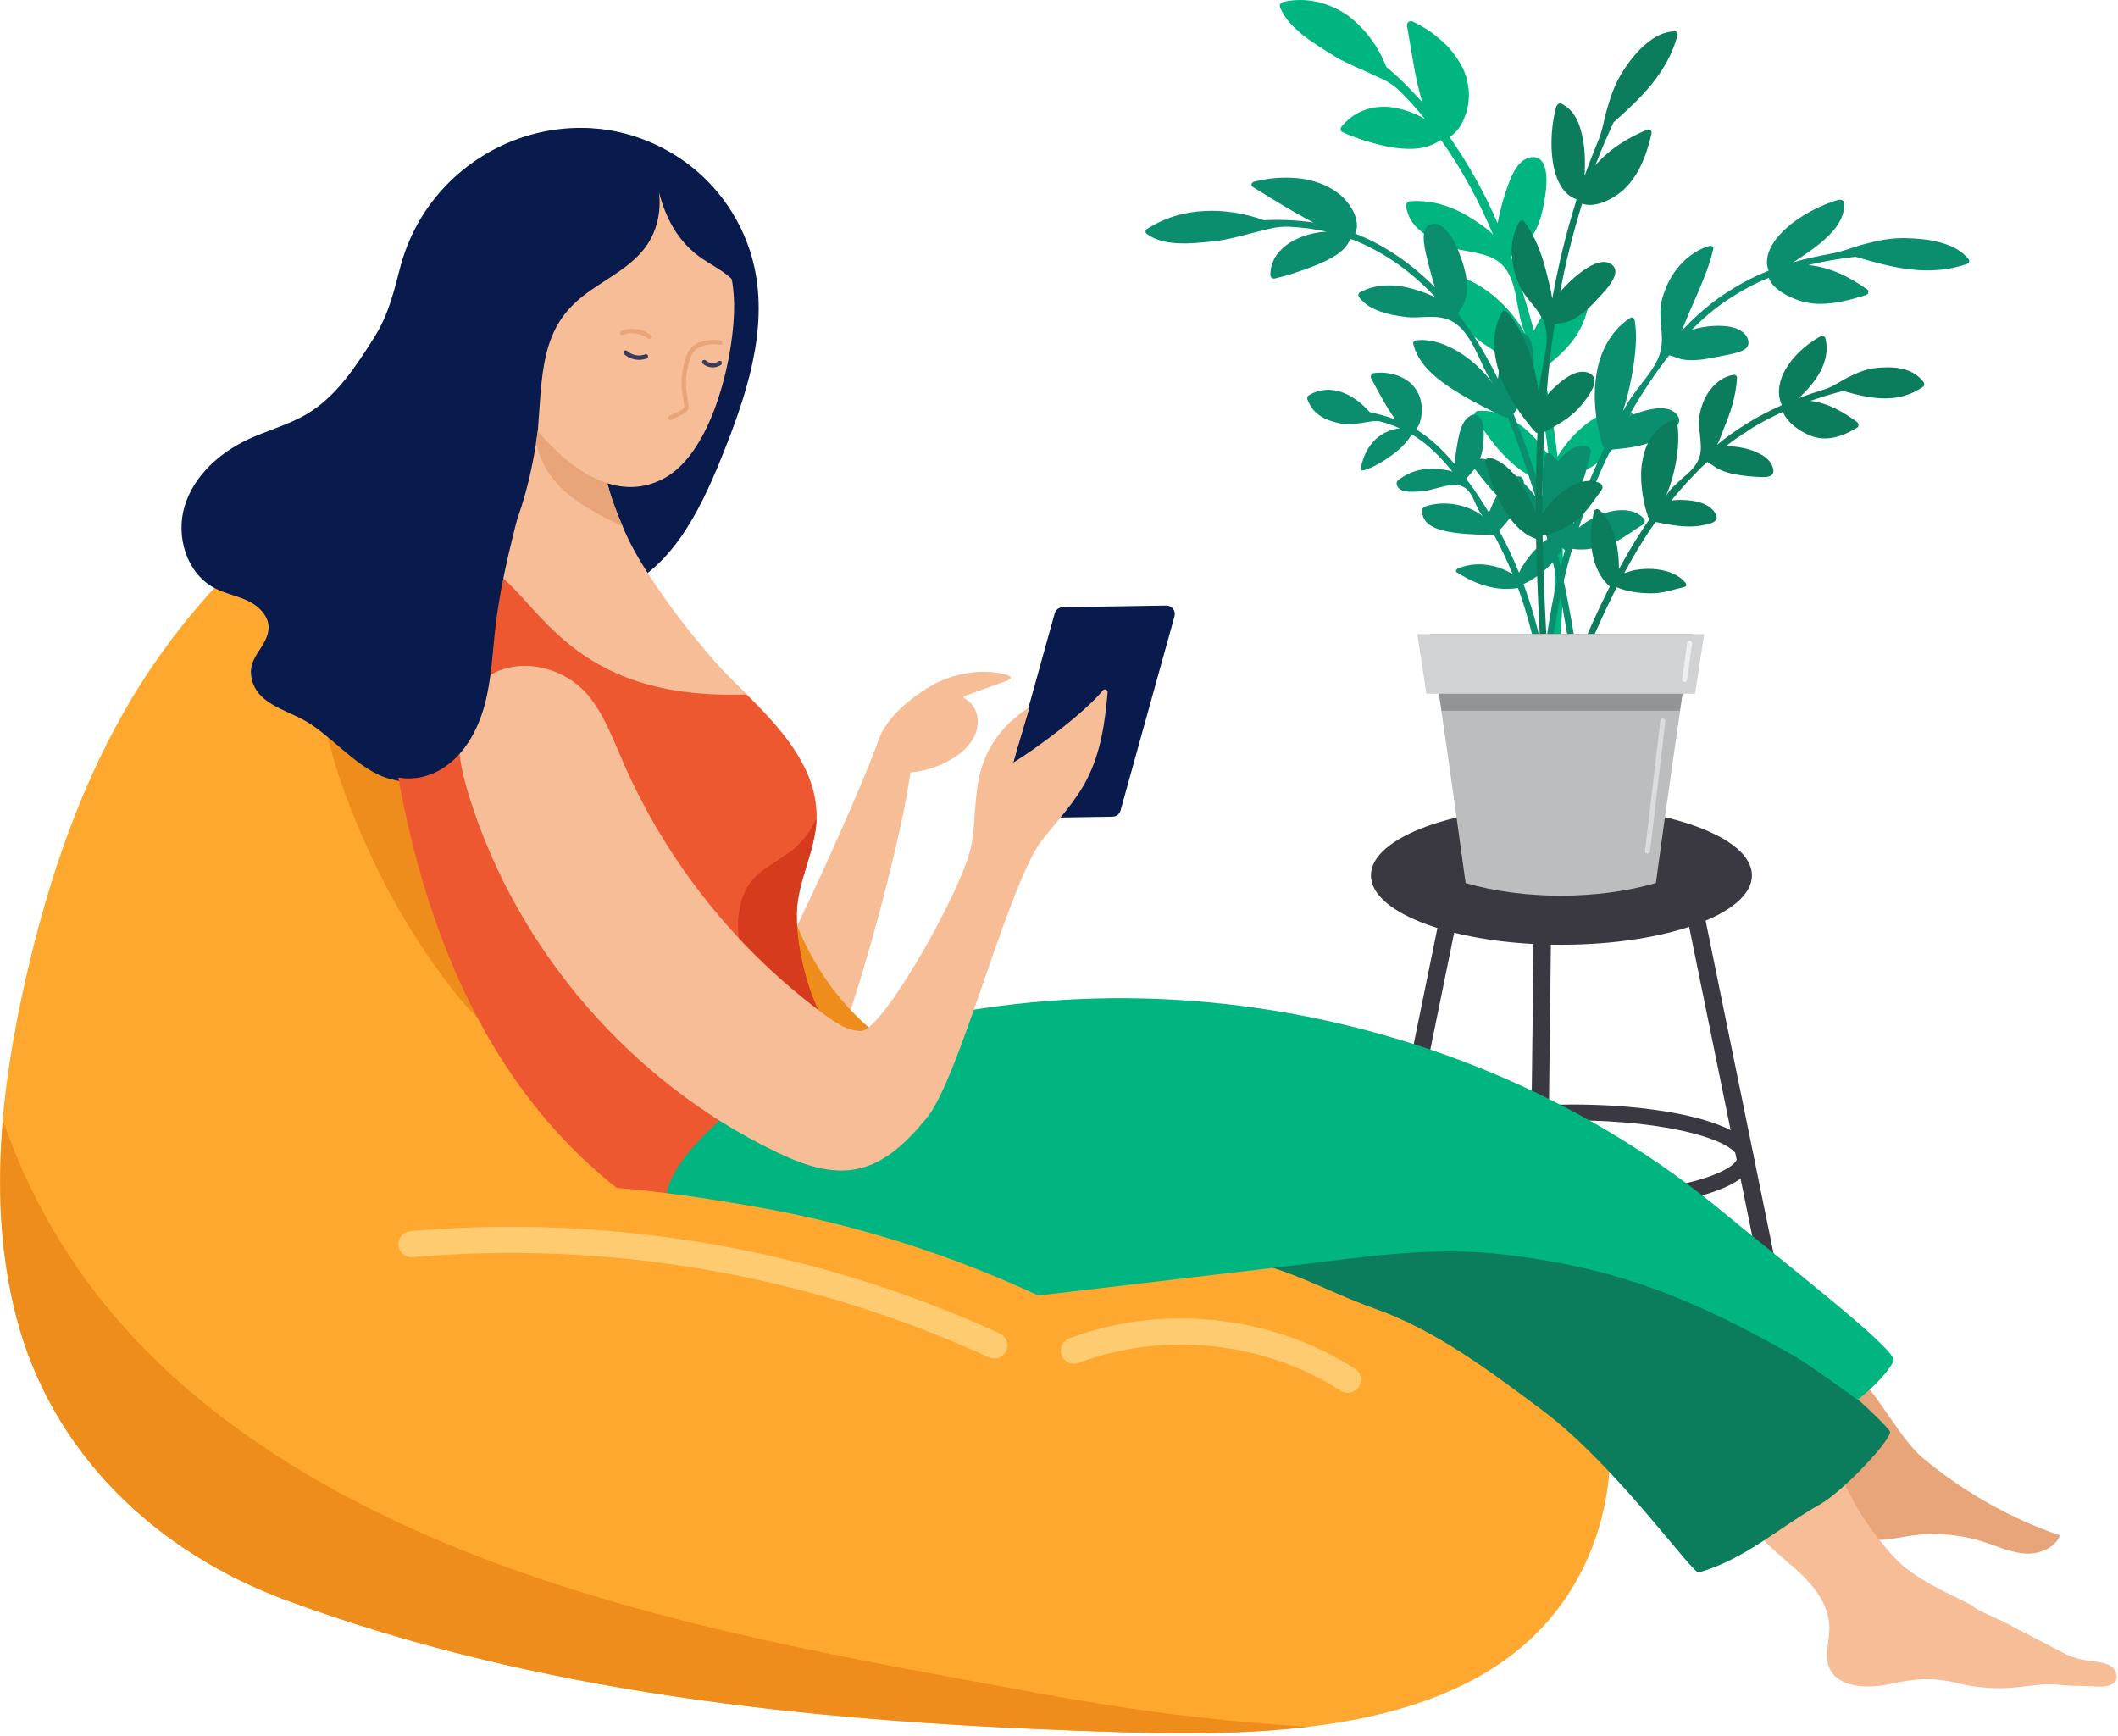
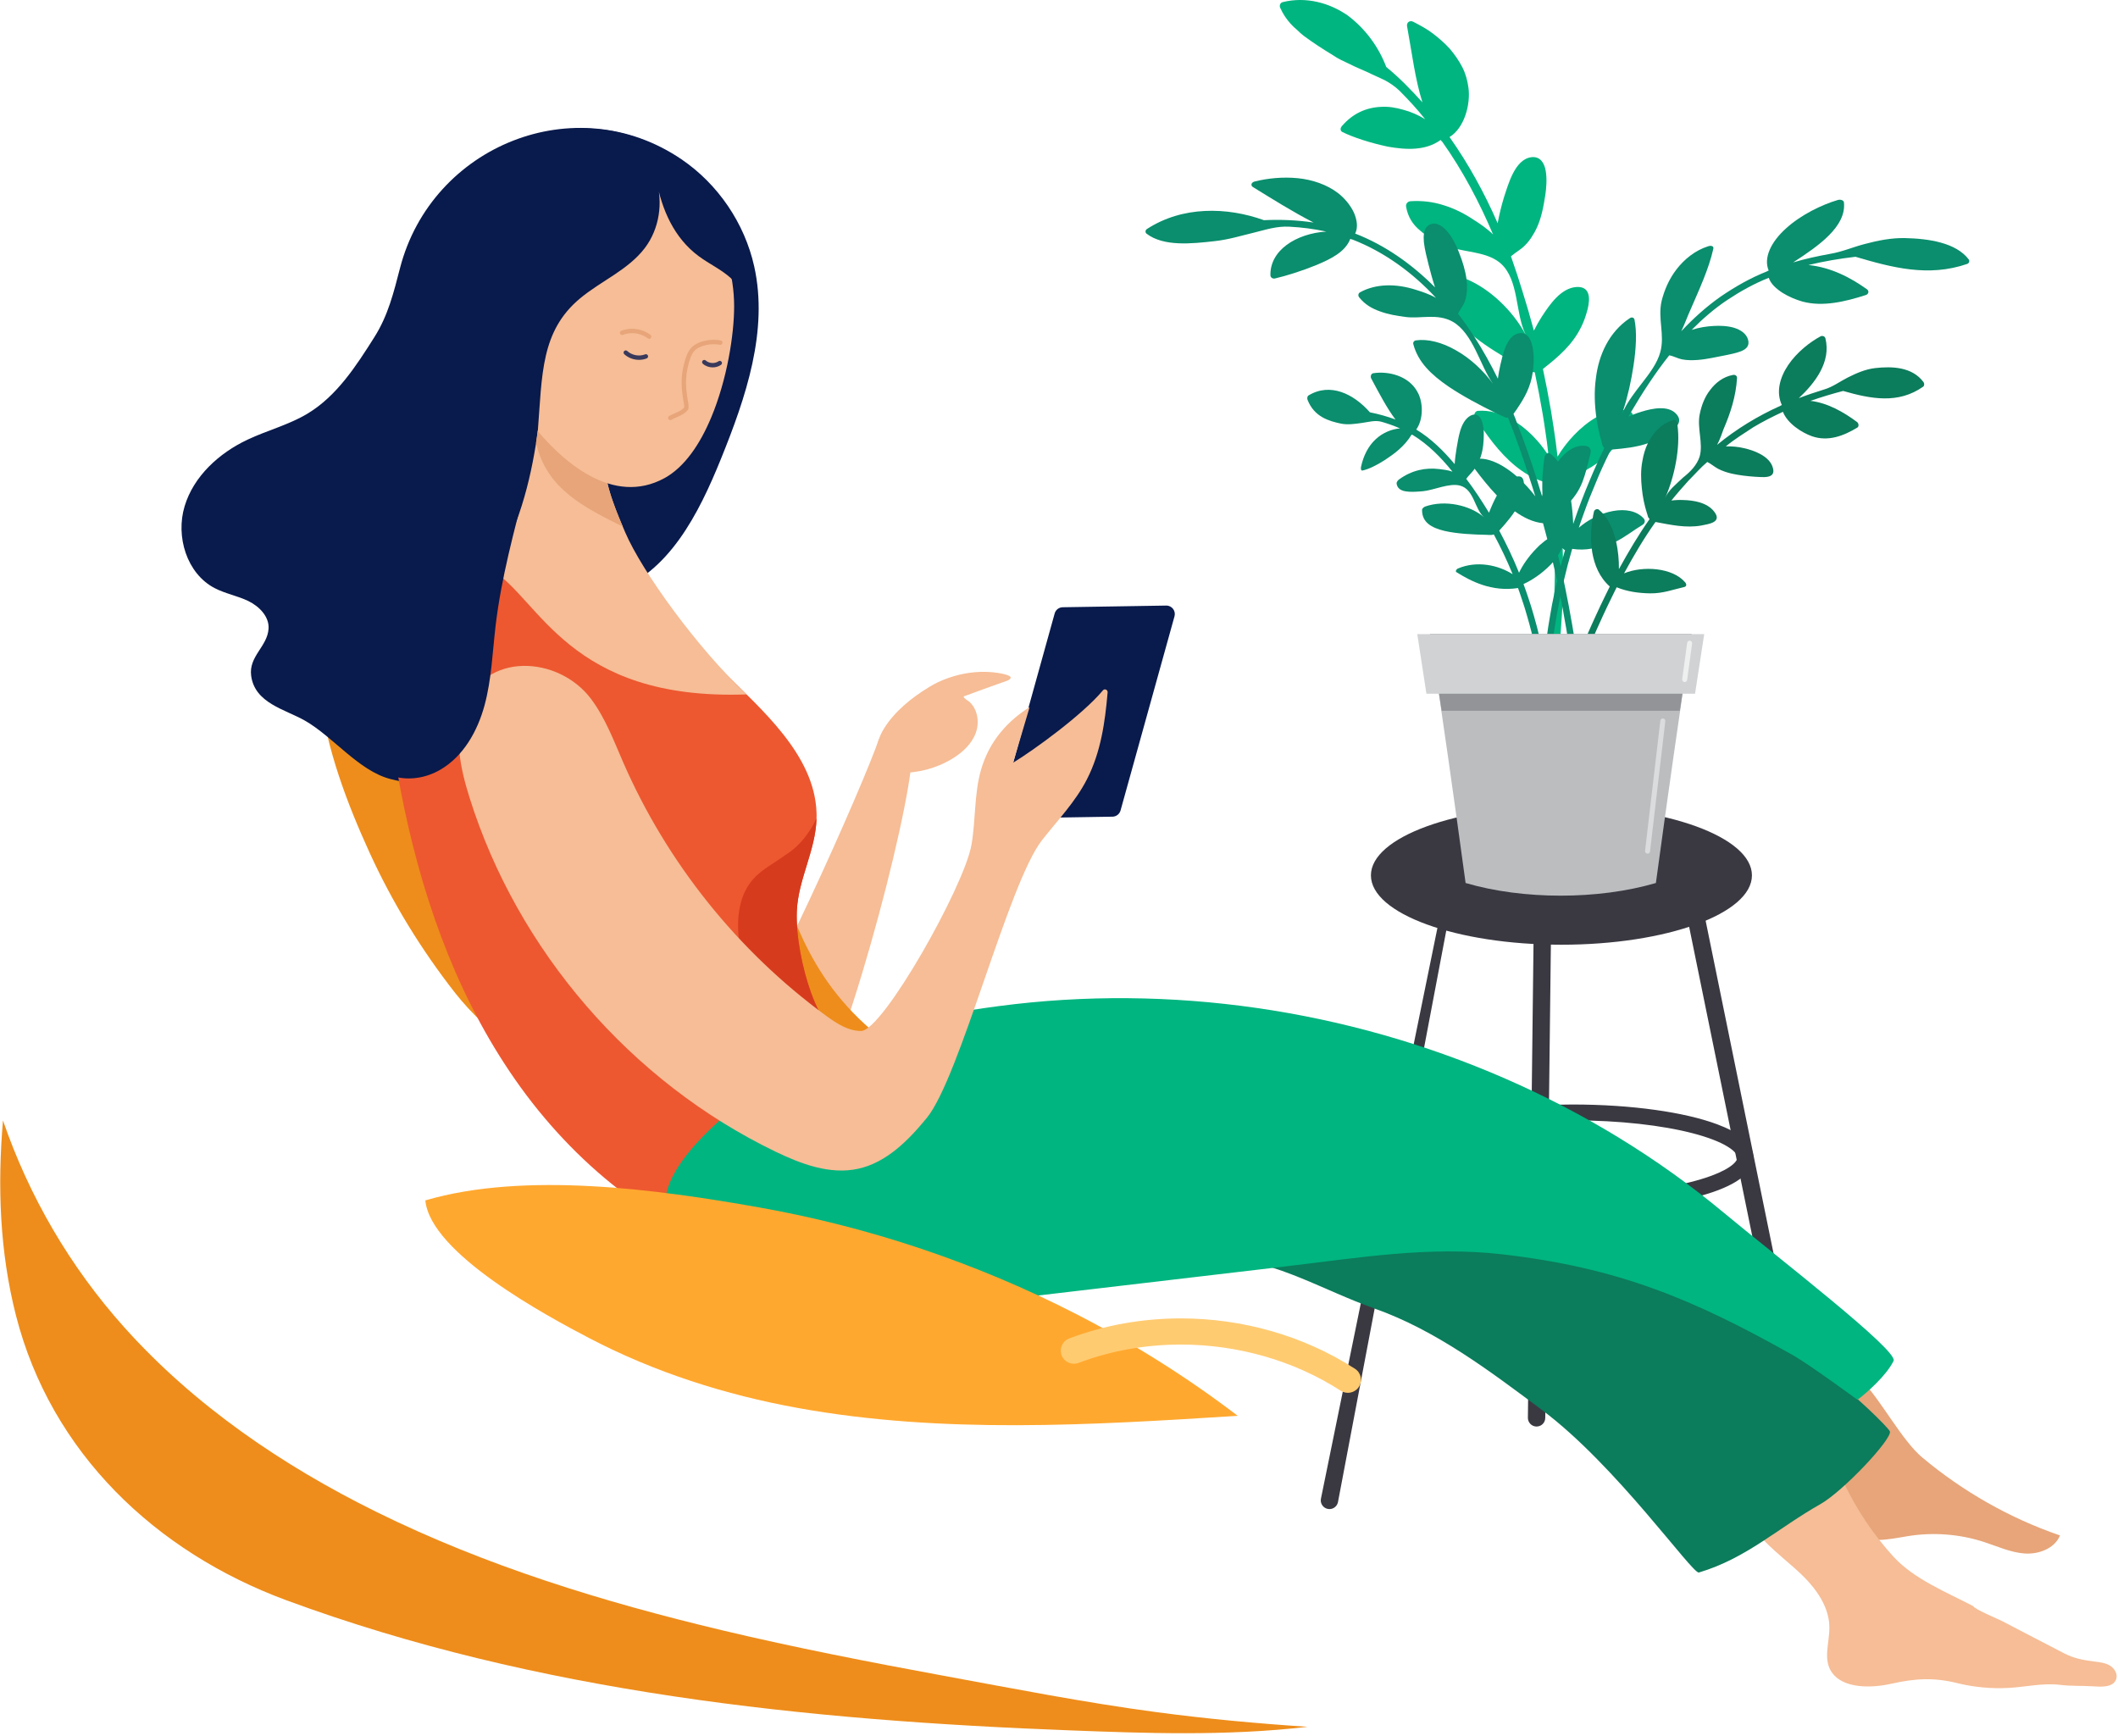
<svg xmlns="http://www.w3.org/2000/svg" width="144px" height="118px" viewBox="0 0 144 118" version="1.1">
  <desc>Created with Lunacy</desc>
  <g id="Group">
    <path d="M0.648 34.542C0.626 34.544 0.605 34.546 0.583 34.546C0.257 34.542 -0.004 34.274 3.67978e-05 33.948L0.396 0.583C0.4 0.257 0.659 -0.005 0.994 8.17542e-05C1.319 0.004 1.58 0.272 1.577 0.598L1.181 33.962C1.179 34.267 0.945 34.515 0.648 34.542" transform="translate(103.879 62.437)" id="Fill-3" fill="#3A3942" stroke="none" />
-     <path d="M0.591 41.703C0.552 41.703 0.512 41.7 0.473 41.691C0.153 41.626 -0.053 41.313 0.012 40.994L8.283 0.473C8.349 0.152 8.663 -0.053 8.981 0.012C9.3 0.077 9.507 0.39 9.44 0.709L1.17 41.23C1.112 41.511 0.867 41.703 0.591 41.703" transform="translate(89.797 60.892)" id="Fill-4" fill="#3A3942" stroke="none" />
+     <path d="M0.591 41.703C0.552 41.703 0.512 41.7 0.473 41.691C0.153 41.626 -0.053 41.313 0.012 40.994L8.283 0.473C8.349 0.152 8.663 -0.053 8.981 0.012L1.17 41.23C1.112 41.511 0.867 41.703 0.591 41.703" transform="translate(89.797 60.892)" id="Fill-4" fill="#3A3942" stroke="none" />
    <path d="M8.861 41.703C8.586 41.703 8.341 41.511 8.283 41.23L0.012 0.709C-0.054 0.39 0.153 0.077 0.471 0.012C0.79 -0.053 1.103 0.152 1.17 0.473L9.441 40.994C9.506 41.313 9.3 41.626 8.98 41.691C8.94 41.7 8.901 41.703 8.861 41.703" transform="translate(114.543 60.892)" id="Fill-5" fill="#3A3942" stroke="none" />
    <path d="M25.905 4.712C25.905 7.315 20.106 9.427 12.953 9.427C5.799 9.427 0 7.315 0 4.712C0 2.11 5.799 0 12.953 0C20.106 0 25.905 2.11 25.905 4.712" transform="translate(93.207 54.8)" id="Fill-6" fill="#3A3942" stroke="none" />
    <path d="M24.038 3.596L23.498 3.596C23.498 3.632 23.493 3.667 23.475 3.713C23.442 3.798 23.36 3.922 23.198 4.064C22.917 4.313 22.413 4.59 21.743 4.838C20.735 5.215 19.355 5.539 17.736 5.762C16.118 5.987 14.261 6.115 12.288 6.115C9.082 6.116 6.178 5.774 4.116 5.236C3.086 4.97 2.265 4.649 1.745 4.327C1.484 4.167 1.302 4.009 1.201 3.879C1.15 3.814 1.119 3.758 1.102 3.713C1.084 3.667 1.078 3.632 1.078 3.596C1.078 3.56 1.084 3.526 1.102 3.479C1.134 3.395 1.218 3.269 1.38 3.128C1.661 2.88 2.163 2.603 2.834 2.354C3.84 1.978 5.223 1.654 6.841 1.431C8.459 1.206 10.315 1.078 12.288 1.078C15.493 1.076 18.397 1.418 20.462 1.957C21.491 2.223 22.312 2.543 22.832 2.866C23.093 3.024 23.275 3.184 23.376 3.314C23.426 3.377 23.457 3.434 23.475 3.479C23.493 3.526 23.498 3.56 23.498 3.596L24.576 3.596C24.576 3.42 24.542 3.247 24.479 3.087C24.36 2.786 24.157 2.538 23.907 2.317C23.466 1.933 22.864 1.624 22.119 1.345C21.003 0.929 19.56 0.596 17.884 0.364C16.21 0.131 14.307 0 12.288 0C9.005 0 6.035 0.344 3.844 0.913C2.748 1.199 1.848 1.537 1.18 1.948C0.846 2.153 0.566 2.378 0.354 2.646C0.248 2.781 0.16 2.929 0.098 3.087C0.035 3.247 -0 3.42 6.85415e-07 3.596C-0 3.771 0.035 3.946 0.098 4.104C0.216 4.405 0.42 4.655 0.67 4.874C1.111 5.258 1.713 5.569 2.457 5.848C3.574 6.264 5.018 6.597 6.691 6.829C8.366 7.061 10.268 7.193 12.288 7.193C15.571 7.191 18.543 6.849 20.732 6.28C21.828 5.994 22.728 5.656 23.397 5.245C23.73 5.038 24.011 4.813 24.224 4.545C24.328 4.412 24.416 4.264 24.479 4.104C24.542 3.946 24.576 3.771 24.576 3.596L24.038 3.596" transform="translate(94.629 75.09)" id="Fill-7" fill="#3A3942" stroke="none" />
    <path d="M23.994 28.198C23.982 28.121 23.94 28.056 23.875 28.015C23.834 27.979 23.793 27.955 23.74 27.938C23.622 27.908 23.503 27.884 23.386 27.878L23.35 27.878C22.747 27.825 22.12 28.026 21.517 28.369C20.443 28.983 19.462 30.065 18.884 31.045C18.806 30.372 18.718 29.698 18.612 29.025C18.504 28.28 18.375 27.536 18.232 26.797C18.216 26.679 18.193 26.567 18.168 26.449C18.079 25.994 17.986 25.539 17.89 25.084C18.043 24.966 18.193 24.848 18.333 24.73C19.337 23.908 20.201 23.063 20.709 21.728C20.779 21.533 20.867 21.273 20.934 21.001C21.105 20.275 21.105 19.459 20.171 19.512C19.125 19.577 18.351 20.7 17.826 21.509C17.813 21.527 17.802 21.545 17.79 21.563C17.613 21.846 17.435 22.159 17.276 22.479C17.034 21.575 16.774 20.677 16.49 19.778C16.277 19.075 16.042 18.366 15.799 17.669C15.775 17.587 15.746 17.51 15.716 17.427C15.734 17.409 15.752 17.392 15.775 17.38C16.052 17.143 16.378 16.972 16.637 16.712C16.857 16.499 17.046 16.257 17.199 15.991C17.287 15.861 17.359 15.72 17.43 15.578C17.79 14.845 17.932 14.03 18.061 13.197C18.11 12.83 18.18 12.18 18.079 11.619C17.986 11.064 17.696 10.621 17.111 10.686C15.977 10.822 15.532 12.541 15.232 13.445C15.066 13.988 14.924 14.573 14.812 15.176C13.914 13.12 12.832 11.146 11.54 9.315C12.532 8.724 12.992 7.099 12.822 5.935C12.757 5.463 12.627 4.99 12.402 4.553C12.177 4.122 11.887 3.702 11.556 3.312C11.209 2.934 10.813 2.585 10.399 2.272C9.991 1.959 9.518 1.711 9.075 1.481C8.833 1.356 8.615 1.534 8.65 1.77C8.981 3.566 9.193 5.368 9.696 6.957C8.928 6.107 8.13 5.279 7.238 4.553C6.73 3.212 5.844 1.977 4.632 1.061C3.398 0.198 1.785 -0.251 0.195 0.145C0.03 0.181 -0.041 0.382 0.024 0.523C0.213 0.949 0.455 1.303 0.733 1.611C0.869 1.764 1.017 1.9 1.17 2.03C1.318 2.178 1.471 2.313 1.631 2.438C2.275 2.916 2.972 3.365 3.616 3.755C3.977 4.009 4.372 4.175 4.768 4.364C5.152 4.565 5.572 4.724 5.979 4.913C6.352 5.102 6.736 5.256 7.108 5.439C7.474 5.628 7.823 5.87 8.142 6.172C8.75 6.786 9.341 7.418 9.879 8.104C9.424 7.826 8.928 7.601 8.408 7.466C7.9 7.318 7.386 7.229 6.872 7.265C5.855 7.312 4.945 7.726 4.219 8.576C4.089 8.73 4.118 8.901 4.248 8.972C4.963 9.327 6.121 9.711 7.35 9.971C8.591 10.189 9.897 10.26 10.937 9.516L10.996 9.592C11.007 9.61 11.025 9.622 11.043 9.634C12.431 11.59 13.559 13.728 14.499 15.938C14.074 15.524 13.572 15.188 13.241 14.981C12.586 14.538 11.893 14.183 11.162 13.959C10.44 13.722 9.666 13.628 8.88 13.681C8.685 13.693 8.561 13.87 8.585 14.036C8.697 14.727 9.034 15.27 9.56 15.69C9.637 15.761 9.719 15.826 9.802 15.885C10.257 16.233 10.823 16.493 11.362 16.724C11.592 16.818 11.841 16.889 12.094 16.942C13.093 17.173 14.222 17.226 15.014 17.905C16.272 19.016 16 21.291 16.709 22.733C16.72 22.762 16.738 22.786 16.751 22.815C16.733 22.786 16.715 22.75 16.697 22.721C15.835 21.114 14.274 19.631 12.692 18.975C12.247 18.786 11.805 18.668 11.374 18.626C11.227 18.614 11.049 18.715 11.025 18.857C10.831 20.334 11.657 21.533 12.822 22.561C12.951 22.673 13.081 22.78 13.217 22.886C13.655 23.235 14.121 23.56 14.6 23.861C14.784 23.973 14.96 24.085 15.143 24.198C15.698 24.529 16.241 24.824 16.738 25.084C16.767 25.102 16.798 25.119 16.826 25.131C16.922 25.178 17.023 25.226 17.111 25.273C17.14 25.285 17.17 25.297 17.199 25.297C17.228 25.302 17.259 25.302 17.287 25.297C17.3 25.308 17.318 25.314 17.336 25.32C17.442 25.823 17.541 26.325 17.637 26.827C17.642 26.862 17.649 26.898 17.654 26.927C17.808 27.731 17.944 28.529 18.056 29.332C18.133 29.823 18.198 30.307 18.25 30.797C18.263 30.856 18.268 30.921 18.274 30.98C18.239 30.927 18.209 30.88 18.175 30.827C18.092 30.709 18.009 30.591 17.921 30.472C17.79 30.295 17.649 30.118 17.494 29.947C17.087 29.486 16.619 29.066 16.117 28.735C15.64 28.41 15.131 28.168 14.605 28.038L14.6 28.038C14.227 27.938 13.844 27.902 13.466 27.932C13.335 27.944 13.241 28.062 13.228 28.18C13.217 28.233 13.223 28.286 13.252 28.328C13.443 28.623 13.642 28.93 13.862 29.243C14.659 30.39 15.651 31.577 16.909 32.298C17.075 32.392 17.241 32.481 17.417 32.552C17.435 32.564 17.453 32.576 17.471 32.576C17.59 32.635 17.714 32.682 17.843 32.723L17.861 32.729C17.95 32.765 18.038 32.788 18.126 32.812C18.239 32.847 18.357 32.877 18.475 32.901C18.54 32.912 18.581 33.397 18.605 33.982L18.605 33.988C18.623 34.33 18.636 34.703 18.641 35.045C18.659 35.571 18.659 36.014 18.664 36.12L18.664 36.209C18.67 36.268 18.67 36.322 18.67 36.381C18.677 36.469 18.677 36.564 18.677 36.652C18.682 36.706 18.682 36.759 18.682 36.812C18.695 37.231 18.7 37.645 18.7 38.065C18.7 38.301 18.7 38.543 18.695 38.785C18.7 39.045 18.695 39.311 18.688 39.577C18.682 39.813 18.677 40.05 18.67 40.28C18.67 40.345 18.67 40.404 18.664 40.463C18.654 40.912 18.636 41.355 18.605 41.792C18.54 42.85 18.428 43.902 18.221 44.942L18.221 44.947C18.18 45.142 18.139 45.337 18.085 45.532C18.079 45.586 18.061 45.645 18.05 45.698C18.015 45.846 17.973 45.993 17.944 46.147C18.02 46.147 18.097 46.153 18.175 46.153L18.304 46.153C18.504 46.159 18.711 46.165 18.918 46.159L18.918 46.147C18.965 44.693 19.089 43.24 19.179 41.781C19.19 41.609 19.203 41.438 19.208 41.261C19.226 40.989 19.237 40.717 19.249 40.445C19.262 40.168 19.273 39.884 19.278 39.607C19.278 39.536 19.285 39.465 19.285 39.394L19.285 39.335C19.291 39.181 19.273 38.626 19.249 37.893C19.244 37.698 19.237 37.497 19.231 37.285L19.231 37.166C19.221 36.853 19.208 36.528 19.197 36.203C19.197 36.132 19.19 36.062 19.184 35.985C19.172 35.548 19.156 35.104 19.138 34.697C19.125 34.265 19.107 33.864 19.096 33.533C19.066 32.977 19.048 32.617 19.037 32.617C19.179 32.587 19.32 32.558 19.456 32.517C19.935 32.392 20.396 32.197 20.839 31.949C21.093 31.814 21.335 31.66 21.577 31.489C21.672 31.424 21.773 31.347 21.866 31.276C22.061 31.128 22.239 30.963 22.399 30.791C22.47 30.72 22.534 30.644 22.599 30.561C23.125 29.935 23.51 29.202 23.953 28.452C24.005 28.363 24.017 28.28 23.994 28.198" transform="translate(87.012 0)" id="Fill-8" fill="#00B580" stroke="none" />
    <path d="M28.994 4.056C28.126 2.916 26.265 2.644 24.658 2.608C23.736 2.591 22.838 2.768 21.952 3.004C21.132 3.211 20.41 3.542 19.553 3.684C18.714 3.838 17.875 4.015 17.055 4.263C18.768 3.152 20.687 1.829 20.511 0.18C20.493 0.033 20.275 -0.038 20.086 0.021C19.004 0.34 17.58 1.031 16.576 1.947C15.559 2.857 15.028 3.95 15.393 4.812L15.305 4.854C15.282 4.86 15.269 4.877 15.253 4.883C14.148 5.321 13.107 5.917 12.121 6.591C11.145 7.276 10.26 8.08 9.45 8.942C9.693 8.44 9.887 7.891 10.047 7.548C10.656 6.136 11.318 4.73 11.631 3.335C11.673 3.158 11.494 3.093 11.282 3.164C10.384 3.447 9.651 4.056 9.131 4.73C8.605 5.409 8.292 6.177 8.116 6.88C7.837 8.086 8.346 9.184 8.026 10.36C7.819 11.122 7.293 11.808 6.744 12.517C6.296 13.096 5.835 13.692 5.545 14.301C5.481 14.431 5.427 14.561 5.38 14.691C5.427 14.561 5.468 14.437 5.509 14.301C5.823 13.338 6.053 12.286 6.206 11.27C6.379 10.118 6.444 9.007 6.271 8.151C6.242 8.026 6.107 7.956 5.958 8.05C4.534 8.989 3.832 10.573 3.648 12.133C3.519 13.043 3.56 13.958 3.677 14.791C3.76 15.382 3.884 15.932 4.015 16.398C4.021 16.428 4.026 16.457 4.039 16.481C4.062 16.57 4.091 16.658 4.109 16.741C4.127 16.794 4.163 16.83 4.197 16.853L4.21 16.895C4.044 17.232 3.884 17.568 3.736 17.911C3.555 18.307 3.376 18.715 3.211 19.116C2.822 20.038 2.467 20.971 2.147 21.923C2.136 21.964 2.118 22 2.106 22.041C2.106 22.011 2.1 21.982 2.1 21.952C2.077 21.462 2.035 20.954 1.958 20.457C1.917 20.156 1.864 19.861 1.792 19.571C1.764 19.459 1.735 19.347 1.704 19.24C1.675 19.14 1.645 19.039 1.616 18.939C1.479 18.508 1.303 18.124 1.067 17.805C0.907 17.574 0.718 17.379 0.5 17.238C0.475 17.22 0.441 17.214 0.41 17.22C0.387 17.226 0.363 17.232 0.334 17.249C0.244 17.297 0.162 17.403 0.151 17.515C0.097 17.858 0.055 18.218 0.032 18.579C0.014 18.768 0.009 18.957 0.003 19.146C-0.002 19.447 -0.002 19.754 0.014 20.05L0.014 20.079C0.039 20.451 0.081 20.824 0.145 21.172C0.244 21.734 0.399 22.253 0.63 22.703C0.653 22.756 0.676 22.803 0.712 22.856C0.723 22.892 0.747 22.927 0.765 22.957C0.788 22.998 0.813 23.039 0.837 23.075C0.984 23.299 1.155 23.5 1.35 23.672C1.362 23.683 1.373 23.695 1.391 23.707C1.438 23.754 1.492 23.796 1.546 23.831C1.497 23.991 1.45 24.156 1.409 24.316C1.357 24.517 1.297 24.723 1.249 24.924C1.161 25.249 1.085 25.574 1.008 25.905C0.948 26.165 0.889 26.431 0.829 26.702C0.819 26.761 0.806 26.827 0.795 26.892C0.7 27.335 0.612 27.778 0.541 28.227C0.446 28.759 0.363 29.29 0.293 29.828C0.228 30.301 0.174 30.773 0.127 31.252C0.086 31.689 0.05 32.126 0.021 32.569L0.104 32.569C0.18 32.569 0.257 32.575 0.334 32.575L0.464 32.575C0.558 31.116 0.736 29.657 0.99 28.209C1.067 27.796 1.143 27.388 1.225 26.974C1.233 26.945 1.243 26.909 1.249 26.874C1.308 26.59 1.368 26.312 1.438 26.029C1.445 25.988 1.456 25.952 1.463 25.911C1.634 25.178 1.823 24.457 2.035 23.736C2.473 23.808 2.921 23.796 3.371 23.719C3.726 23.666 4.08 23.577 4.422 23.471C4.635 23.406 4.831 23.323 5.02 23.234C5.652 22.921 6.195 22.478 6.832 22.094C6.998 21.988 7.011 21.781 6.886 21.657C6.413 21.149 5.644 21.013 4.824 21.161C4.593 21.202 4.363 21.261 4.132 21.344C3.891 21.426 3.654 21.533 3.43 21.657C3.087 21.834 2.763 22.059 2.484 22.301C2.592 21.97 2.709 21.645 2.827 21.32C3.081 20.599 3.366 19.884 3.666 19.181C3.938 18.514 4.239 17.858 4.559 17.214C4.588 17.143 4.624 17.066 4.658 16.995C4.694 16.989 4.723 16.989 4.759 16.983C5.605 16.907 6.384 16.83 7.182 16.558C7.477 16.457 7.772 16.334 8.08 16.168C8.411 15.979 8.965 15.69 9.196 15.329C9.351 15.099 9.367 14.845 9.113 14.567C8.577 13.97 7.513 14.171 6.744 14.413C6.555 14.472 6.354 14.537 6.154 14.62C6.053 14.662 5.952 14.703 5.851 14.75C5.911 14.644 5.976 14.543 6.035 14.437C6.822 13.102 7.671 11.79 8.634 10.579C8.937 10.632 9.196 10.791 9.491 10.851C9.84 10.921 10.206 10.921 10.578 10.892C11.205 10.845 11.831 10.691 12.434 10.579C12.7 10.52 13.161 10.443 13.516 10.301C13.863 10.159 14.112 9.941 13.993 9.515C13.876 9.108 13.509 8.854 13.042 8.706C12.587 8.57 12.043 8.558 11.655 8.582C11.187 8.606 10.674 8.682 10.159 8.848C10.909 8.091 11.712 7.394 12.6 6.803C13.485 6.218 14.414 5.699 15.4 5.309C15.535 5.722 15.908 6.053 16.345 6.337C16.783 6.608 17.267 6.803 17.699 6.927C19.074 7.294 20.588 6.934 22.005 6.478C22.194 6.414 22.23 6.201 22.082 6.094C20.971 5.297 19.63 4.594 18.093 4.44C19.146 4.186 20.221 4.003 21.297 3.879C23.76 4.606 26.253 5.279 28.895 4.363C29.03 4.31 29.071 4.156 28.994 4.056" transform="translate(104.856 13.578)" id="Fill-9" fill="#0A8E6D" stroke="none" />
    <path d="M29.997 18.254C29.265 18.112 28.581 18.579 28.037 19.306C27.724 19.719 27.458 20.222 27.256 20.735C27.145 21.019 27.056 21.303 26.984 21.581L26.979 21.586C26.974 21.616 26.968 21.64 26.961 21.669C26.844 21.279 26.725 20.889 26.601 20.499C26.583 20.446 26.572 20.399 26.554 20.346C26.158 19.099 25.726 17.87 25.247 16.659C25.177 16.458 25.1 16.257 25.017 16.062C25.1 15.944 25.183 15.82 25.273 15.702L25.273 15.696C25.767 14.969 26.187 14.23 26.329 13.22C26.352 13.09 26.365 12.949 26.37 12.801C26.376 12.753 26.383 12.7 26.383 12.647C26.417 12.08 26.365 10.957 25.84 10.656L25.827 10.644C25.744 10.597 25.651 10.568 25.544 10.568C25.485 10.568 25.425 10.573 25.361 10.585C24.758 10.715 24.462 11.43 24.273 12.121C24.22 12.328 24.173 12.523 24.131 12.706C24.095 12.866 24.061 13.025 24.03 13.197C24.002 13.35 23.978 13.504 23.955 13.669C23.469 12.683 22.938 11.726 22.348 10.81C21.998 10.272 21.638 9.758 21.248 9.256C21.366 8.972 21.579 8.754 21.691 8.458C21.822 8.121 21.869 7.731 21.856 7.318C21.851 7.182 21.838 7.04 21.822 6.898C21.744 6.32 21.561 5.711 21.325 5.12C21.294 5.043 21.266 4.961 21.224 4.866C21.082 4.535 20.875 4.104 20.593 3.755C20.238 3.306 19.782 2.987 19.34 3.188C19.086 3.306 18.968 3.531 18.932 3.808C18.902 3.986 18.908 4.187 18.926 4.393C18.985 4.925 19.145 5.504 19.245 5.918C19.369 6.402 19.511 6.94 19.682 7.46C18.134 5.906 16.309 4.6 14.253 3.803C14.448 3.413 14.395 2.904 14.17 2.385C13.94 1.882 13.52 1.38 13.077 1.043C12.344 0.482 11.358 0.139 10.353 0.039C9.343 -0.061 8.315 0.039 7.423 0.263C7.175 0.323 7.133 0.541 7.305 0.642C8.628 1.457 10.017 2.331 11.423 3.052C10.306 2.887 9.178 2.839 8.049 2.893C6.803 2.444 5.408 2.196 4.032 2.266C2.655 2.331 1.314 2.709 0.102 3.489C-0.028 3.572 -0.028 3.732 0.067 3.808C1.231 4.701 3.139 4.494 4.717 4.316C5.627 4.216 6.483 3.956 7.352 3.744C8.155 3.548 8.906 3.288 9.78 3.336C10.625 3.377 11.464 3.489 12.291 3.667C11.281 3.726 10.283 4.057 9.585 4.582C8.882 5.102 8.469 5.829 8.492 6.644C8.498 6.798 8.652 6.887 8.794 6.857C9.603 6.668 10.655 6.337 11.635 5.935C12.604 5.528 13.585 5.049 13.922 4.163L14.011 4.198C14.034 4.204 14.052 4.204 14.07 4.21C16.232 5.049 18.164 6.461 19.748 8.175C19.269 7.903 18.731 7.737 18.395 7.631C17.024 7.188 15.659 7.206 14.584 7.796C14.448 7.873 14.442 8.039 14.53 8.145C14.909 8.618 15.381 8.896 15.931 9.09C16.468 9.291 17.083 9.398 17.686 9.474C18.696 9.61 19.829 9.209 20.882 9.794C21.561 10.178 22.045 10.934 22.441 11.731C22.843 12.535 23.168 13.386 23.634 14.03C22.967 13.108 22.058 12.269 21.1 11.737C20.15 11.188 19.168 10.952 18.389 11.064C18.27 11.075 18.17 11.194 18.205 11.318C18.53 12.559 19.446 13.409 20.587 14.195C21.584 14.869 22.744 15.477 23.73 15.962L23.735 15.962C23.878 16.027 24.012 16.092 24.149 16.157C24.173 16.174 24.196 16.186 24.227 16.192C24.308 16.228 24.39 16.269 24.468 16.304C24.522 16.328 24.569 16.328 24.61 16.316C24.621 16.322 24.634 16.328 24.651 16.334C25.159 17.61 25.62 18.91 26.039 20.222C26.2 20.7 26.352 21.185 26.5 21.669C26.264 21.356 26.005 21.055 25.721 20.771C25.573 20.611 25.413 20.458 25.247 20.322C25.159 20.239 25.071 20.168 24.983 20.097C24.39 19.625 23.771 19.282 23.168 19.152C23.021 19.123 22.878 19.105 22.736 19.105C22.573 19.093 22.418 19.105 22.265 19.14C22.128 19.17 22.087 19.412 22.187 19.542C22.247 19.625 22.311 19.708 22.376 19.79C22.832 20.399 23.339 21.037 23.888 21.61L23.901 21.622C24.284 22.018 24.688 22.384 25.107 22.685C25.715 23.122 26.358 23.43 27.026 23.495C27.098 23.761 27.168 24.032 27.24 24.298C27.269 24.393 27.292 24.487 27.316 24.582C27.445 25.102 27.576 25.622 27.694 26.147C27.742 26.337 27.784 26.52 27.825 26.709C27.877 26.939 27.931 27.17 27.978 27.406C28.048 27.725 28.12 28.05 28.178 28.375C28.19 28.404 28.196 28.44 28.196 28.475C28.25 28.712 28.297 28.948 28.338 29.184C28.374 29.356 28.408 29.527 28.433 29.704C28.669 30.957 28.863 32.221 29.024 33.486C29.052 33.687 29.083 33.887 29.107 34.094C29.159 34.094 29.213 34.094 29.259 34.088C29.36 34.094 29.454 34.088 29.549 34.088C29.526 33.905 29.508 33.728 29.479 33.551C29.443 33.255 29.407 32.96 29.36 32.664C29.224 31.672 29.065 30.679 28.881 29.698C28.804 29.255 28.721 28.806 28.628 28.369C28.568 28.044 28.503 27.731 28.433 27.412C28.426 27.377 28.421 27.347 28.415 27.317C28.351 27.016 28.286 26.721 28.219 26.425C28.162 26.177 28.102 25.929 28.043 25.681C27.965 25.362 27.89 25.049 27.812 24.735C27.789 24.641 27.765 24.552 27.735 24.458C27.73 24.422 27.724 24.381 27.706 24.346C27.701 24.292 27.683 24.239 27.665 24.186C27.582 23.843 27.486 23.501 27.393 23.158C27.523 23.105 27.652 23.04 27.771 22.969C27.947 22.869 28.108 22.756 28.268 22.62C28.503 22.431 28.729 22.207 28.928 21.959C29.042 21.834 29.141 21.704 29.236 21.569C29.43 21.297 29.585 20.995 29.709 20.677C29.808 20.417 29.891 20.151 29.969 19.873C30.07 19.501 30.158 19.111 30.259 18.715C30.311 18.496 30.176 18.29 29.997 18.254" transform="translate(77.883 12.076)" id="Fill-10" fill="#0A8E6D" stroke="none" />
    <path d="M17.478 10.837C17.43 10.843 17.378 10.849 17.331 10.867C17.153 10.896 16.976 10.961 16.803 11.044C16.769 11.056 16.739 11.068 16.71 11.086L16.686 11.097C16.562 11.162 16.438 11.239 16.319 11.322C16.213 11.387 16.112 11.464 16.013 11.552C15.858 11.67 15.711 11.806 15.576 11.954C15.061 12.474 14.636 13.094 14.399 13.602C14.004 12.621 13.549 11.67 13.052 10.737C13.311 10.453 13.56 10.17 13.779 9.886C13.904 9.732 14.01 9.579 14.111 9.425C14.352 9.053 14.535 8.657 14.642 8.214C14.67 8.108 14.696 7.978 14.712 7.842C14.73 7.73 14.737 7.617 14.724 7.511C14.712 7.221 14.6 6.991 14.251 7.062C14.235 7.068 14.217 7.074 14.193 7.08C14.145 7.092 14.098 7.109 14.039 7.133C13.526 7.363 13.158 7.866 12.899 8.344L12.892 8.35C12.793 8.527 12.71 8.699 12.638 8.852C12.545 9.059 12.444 9.289 12.356 9.52C11.871 8.728 11.369 7.954 10.808 7.216C10.973 6.991 11.196 6.79 11.362 6.56L11.38 6.53C11.54 6.312 11.652 6.081 11.74 5.845C11.765 5.798 11.776 5.756 11.794 5.709C11.96 5.207 12.001 4.693 12.001 4.179C12.001 4.108 12.001 4.013 11.996 3.907C11.96 3.458 11.805 2.82 11.362 2.844C11.279 2.849 11.191 2.873 11.09 2.926C10.376 3.334 10.275 4.516 10.158 5.106C10.098 5.467 10.044 5.851 10.021 6.217C9.265 5.313 8.421 4.48 7.41 3.866C7.912 3.157 7.883 2.004 7.504 1.331C6.92 0.22 5.537 -0.122 4.491 0.037C4.344 0.055 4.279 0.25 4.344 0.386C4.887 1.402 5.425 2.43 5.998 3.186C5.437 2.974 4.852 2.814 4.261 2.696C3.156 1.443 1.561 0.652 0.084 1.55C0.007 1.591 -0.023 1.75 0.019 1.845C0.468 3.003 1.472 3.292 2.293 3.464C2.766 3.558 3.239 3.482 3.723 3.416C4.166 3.357 4.609 3.216 5.053 3.34C5.484 3.464 5.903 3.612 6.305 3.789C5.732 3.836 5.123 4.084 4.651 4.527C4.172 4.97 3.824 5.609 3.652 6.418C3.623 6.566 3.676 6.672 3.747 6.654C4.149 6.572 4.698 6.312 5.301 5.922C5.898 5.526 6.606 5.024 7.097 4.208L7.144 4.232L7.174 4.238C8.208 4.87 9.089 5.756 9.873 6.731C9.566 6.619 9.195 6.583 8.975 6.554C8.06 6.442 7.12 6.619 6.234 7.263C6.122 7.346 6.057 7.481 6.075 7.552C6.175 8.167 6.961 8.137 7.865 8.06C8.621 7.984 9.648 7.487 10.381 7.676C11.351 7.93 11.369 9.277 12.024 9.833C11.067 9.006 9.366 8.628 8.018 9.1C7.918 9.136 7.806 9.242 7.806 9.325C7.794 10.175 8.439 10.542 9.319 10.755C10.199 10.961 11.339 11.009 12.249 11.026C12.273 11.032 12.291 11.032 12.314 11.032L12.527 11.032C12.573 11.032 12.615 11.02 12.651 11.003L12.687 11.003C13.158 11.883 13.59 12.781 13.963 13.703C12.993 13.082 11.54 12.763 10.246 13.313C10.122 13.366 10.062 13.514 10.14 13.561C11.114 14.169 12.532 14.92 14.328 14.642C14.411 14.867 14.489 15.085 14.559 15.31C14.706 15.729 14.836 16.149 14.955 16.574C15.362 17.957 15.664 19.375 15.858 20.805C15.9 20.805 15.941 20.81 15.983 20.81L16.078 20.81C16.154 20.81 16.231 20.816 16.308 20.816C16.285 20.61 16.254 20.403 16.218 20.196C16.184 19.96 16.143 19.723 16.101 19.493C16.024 19.038 15.93 18.583 15.824 18.134C15.705 17.596 15.563 17.065 15.41 16.533C15.291 16.108 15.156 15.682 15.014 15.263C14.913 14.967 14.813 14.666 14.701 14.37C15.032 14.223 15.338 14.04 15.628 13.833C15.776 13.732 15.923 13.62 16.06 13.502C16.231 13.36 16.397 13.207 16.555 13.047C16.609 12.994 16.656 12.941 16.697 12.887C16.751 12.834 16.793 12.781 16.834 12.728C16.91 12.628 16.982 12.527 17.046 12.421C17.153 12.255 17.241 12.084 17.324 11.913C17.336 11.883 17.347 11.859 17.365 11.83C17.478 11.582 17.577 11.328 17.696 11.068C17.761 10.914 17.644 10.819 17.478 10.837" transform="translate(88.879 25.336)" id="Fill-11" fill="#0A8E6D" stroke="none" />
    <path d="M24.113 3.135C23.339 2.095 21.967 2.054 20.821 2.184C20.16 2.261 19.557 2.527 18.967 2.822C18.416 3.1 17.955 3.46 17.359 3.637C16.78 3.815 16.202 4.01 15.633 4.228C16.727 3.206 17.849 1.764 17.442 0.157C17.406 0.016 17.235 -0.038 17.111 0.027C16.396 0.406 15.493 1.115 14.913 1.977C14.328 2.846 14.08 3.832 14.481 4.695L14.416 4.725L14.382 4.748C12.845 5.439 11.385 6.326 10.08 7.401C10.274 7.041 10.417 6.609 10.517 6.337C10.978 5.268 11.362 4.11 11.434 2.857C11.444 2.704 11.297 2.615 11.149 2.651C10.499 2.775 9.992 3.165 9.625 3.649C9.241 4.122 9.022 4.719 8.905 5.286C8.692 6.237 9.158 7.324 8.887 8.216C8.698 8.784 8.273 9.227 7.763 9.628C7.303 10.072 6.766 10.479 6.547 11.017C7.178 9.593 7.598 7.59 7.385 6.066C7.385 6.007 7.375 5.942 7.362 5.883C7.339 5.77 7.22 5.676 7.096 5.717C6.79 5.818 6.511 5.965 6.269 6.148C6.039 6.337 5.837 6.556 5.666 6.804C5.555 6.958 5.454 7.123 5.371 7.295C5.188 7.667 5.071 8.08 4.999 8.506C4.88 9.114 4.898 9.758 4.963 10.361C5.022 10.964 5.146 11.531 5.301 12.021C5.306 12.045 5.312 12.069 5.324 12.092C5.348 12.163 5.366 12.24 5.389 12.311C5.407 12.358 5.436 12.393 5.472 12.417C5.472 12.435 5.477 12.447 5.483 12.458C4.716 13.546 4.041 14.692 3.404 15.85C3.409 15.253 3.357 14.603 3.209 13.971C3.184 13.859 3.155 13.752 3.119 13.64C2.954 13.055 2.7 12.506 2.322 12.08C2.234 11.98 2.138 11.891 2.039 11.809C1.933 11.72 1.737 11.803 1.708 11.938C1.672 12.086 1.643 12.24 1.62 12.393C1.507 13.055 1.483 13.776 1.561 14.455C1.566 14.532 1.571 14.603 1.584 14.674C1.737 15.584 2.092 16.423 2.783 17.032C2.677 17.244 2.565 17.463 2.464 17.681C2.252 18.113 2.045 18.55 1.843 18.993C1.4 19.95 0.981 20.925 0.58 21.9C0.468 22.172 0.355 22.449 0.243 22.721C0.16 22.922 0.083 23.129 0 23.329L0.326 23.329C0.378 23.329 0.432 23.329 0.479 23.324C0.551 23.146 0.626 22.963 0.698 22.786C1.206 21.522 1.744 20.263 2.317 19.023C2.518 18.585 2.723 18.154 2.938 17.723C3.037 17.51 3.143 17.297 3.251 17.085C3.983 17.386 4.768 17.486 5.531 17.498C6.394 17.51 7.072 17.244 7.846 17.067C8.006 17.032 8.017 16.878 7.911 16.754C7.061 15.743 5.029 15.607 3.753 16.139C4.408 14.94 5.099 13.758 5.891 12.647C6.971 12.848 7.96 13.067 8.987 12.89C9.472 12.789 10.471 12.683 9.873 11.933C9.394 11.312 8.462 11.171 7.771 11.153C7.515 11.141 7.238 11.153 6.971 11.188C7.344 10.721 7.745 10.272 8.141 9.829C8.568 9.404 8.957 8.949 9.412 8.565C9.673 8.695 9.896 8.896 10.15 9.032C10.453 9.185 10.759 9.286 11.066 9.357C11.592 9.475 12.13 9.534 12.62 9.569C13.064 9.575 14.126 9.782 13.867 8.949C13.642 8.151 12.55 7.767 11.894 7.625C11.504 7.531 11.097 7.495 10.67 7.507C11.255 7.023 11.905 6.627 12.537 6.208C13.187 5.818 13.867 5.475 14.553 5.156C14.877 5.971 15.858 6.58 16.526 6.816C17.626 7.2 18.682 6.792 19.609 6.231C19.733 6.16 19.715 5.947 19.598 5.853C18.664 5.156 17.577 4.547 16.425 4.411C17.158 4.157 17.897 3.933 18.646 3.738C20.543 4.281 22.387 4.642 24.088 3.448C24.178 3.383 24.178 3.224 24.113 3.135" transform="translate(106.664 22.841)" id="Fill-12" fill="#0B7C5C" stroke="none" />
-     <path d="M8.692 6.192C10.589 4.508 12.355 2.812 13.048 0.26C13.082 0.124 12.976 0 12.857 0C11.451 0.012 10.157 1.4 9.318 2.736C8.829 3.498 8.521 4.337 8.28 5.193C8.037 5.979 7.959 6.747 7.617 7.521C7.304 8.283 7.004 9.051 6.725 9.825C6.779 8.839 6.755 7.799 6.518 6.901C6.305 6.009 5.886 5.258 5.135 4.91C5 4.845 4.835 4.981 4.788 5.17C4.509 6.192 4.368 7.633 4.568 8.874C4.752 10.109 5.283 11.137 6.181 11.415L6.152 11.503C6.147 11.521 6.147 11.539 6.147 11.556C5.461 13.725 4.935 15.94 4.527 18.174C4.451 17.636 4.304 17.104 4.221 16.756C3.978 15.722 3.67 14.735 3.204 13.861C3.033 13.53 2.838 13.217 2.619 12.927C2.518 12.797 2.347 12.856 2.259 13.016C1.85 13.731 1.726 14.505 1.78 15.249C1.785 15.35 1.793 15.444 1.803 15.539C1.881 16.135 2.052 16.714 2.27 17.223C2.336 17.37 2.412 17.512 2.495 17.648C2.885 18.274 3.44 18.776 3.794 19.432C3.9 19.621 3.99 19.822 4.048 20.041C4.439 21.459 3.546 23.29 3.659 24.797C3.665 24.838 3.665 24.88 3.67 24.921C3.665 24.844 3.654 24.773 3.641 24.697C3.558 24.058 3.429 23.397 3.245 22.747C3.033 21.949 2.756 21.181 2.419 20.514C2.122 19.928 1.785 19.426 1.415 19.048C1.332 18.96 1.177 18.971 1.101 19.107C0.646 19.928 0.522 20.832 0.605 21.73C0.651 22.203 0.758 22.682 0.905 23.143C0.936 23.237 0.965 23.332 1.001 23.426C1.29 24.23 1.697 24.98 2.147 25.642L2.147 25.648C2.471 26.144 2.82 26.593 3.139 26.971C3.157 26.995 3.175 27.018 3.193 27.036C3.251 27.101 3.31 27.172 3.369 27.231C3.405 27.279 3.447 27.29 3.488 27.296C3.499 27.314 3.512 27.32 3.522 27.332C3.517 27.491 3.504 27.657 3.499 27.816C3.463 28.637 3.44 29.465 3.429 30.292C3.429 30.333 3.422 30.38 3.422 30.422C3.411 31.184 3.411 31.946 3.411 32.708C3.186 32.147 2.909 31.574 2.583 31.048C2.424 30.776 2.253 30.516 2.064 30.286C1.998 30.203 1.933 30.12 1.857 30.043C1.379 29.494 0.83 29.098 0.227 28.98C0.155 28.968 0.09 29.021 0.043 29.098C0.007 29.169 -0.011 29.264 0.007 29.34C0.196 30.067 0.444 30.835 0.77 31.55L0.776 31.568C1.024 32.123 1.314 32.643 1.65 33.092C2.14 33.76 2.732 34.274 3.429 34.51C3.434 34.729 3.434 34.941 3.447 35.16C3.458 35.786 3.476 36.413 3.499 37.039C3.512 37.494 3.53 37.949 3.553 38.398C3.571 38.835 3.587 39.278 3.612 39.715C3.636 40.259 3.665 40.797 3.695 41.34C3.747 42.232 3.801 43.124 3.854 44.017L3.949 44.017C4.025 44.017 4.102 44.022 4.179 44.022L4.296 44.022C4.273 43.621 4.25 43.219 4.226 42.817L4.226 42.811C4.19 42.297 4.161 41.789 4.138 41.275C4.107 40.743 4.079 40.212 4.055 39.686C4.032 39.243 4.014 38.806 3.996 38.368C3.972 37.813 3.949 37.263 3.931 36.708C3.913 36.058 3.895 35.408 3.884 34.758C3.877 34.599 3.872 34.445 3.872 34.285C3.954 34.274 4.037 34.262 4.115 34.244C4.237 34.221 4.356 34.191 4.475 34.15C4.493 34.144 4.516 34.138 4.539 34.132C4.581 34.114 4.628 34.102 4.669 34.079C4.847 34.02 5.018 33.943 5.189 33.854C5.448 33.724 5.702 33.571 5.945 33.399C5.963 33.393 5.981 33.382 5.992 33.37C6.015 33.352 6.046 33.334 6.069 33.317C6.294 33.151 6.494 32.968 6.672 32.767C7.115 32.289 7.475 31.733 7.884 31.178C8.001 31.018 7.943 30.817 7.788 30.735C7.7 30.688 7.605 30.652 7.511 30.628C7.364 30.581 7.216 30.564 7.056 30.564C6.903 30.564 6.743 30.581 6.584 30.622C6.271 30.693 5.951 30.835 5.637 31.018C5.456 31.131 5.272 31.261 5.101 31.402C4.93 31.538 4.764 31.692 4.61 31.851L4.61 31.857C4.368 32.094 4.161 32.354 3.99 32.619C3.936 32.684 3.895 32.755 3.854 32.826L3.854 31.532L3.859 31.526L3.859 31.497C3.859 31.202 3.859 30.9 3.866 30.599C3.866 30.41 3.872 30.221 3.877 30.026C3.884 29.465 3.9 28.903 3.926 28.342C3.936 27.982 3.954 27.615 3.972 27.249C4.001 27.231 4.032 27.213 4.061 27.202C4.25 27.095 4.433 26.995 4.617 26.894C5.402 26.451 6.129 25.961 6.743 25.116C7.121 24.608 7.877 23.556 6.98 23.213C6.24 22.93 5.36 23.574 4.781 24.111C4.599 24.277 4.41 24.46 4.237 24.667C4.197 24.703 4.167 24.744 4.131 24.779C4.143 24.626 4.156 24.472 4.172 24.318C4.214 23.745 4.273 23.172 4.338 22.599C4.433 21.707 4.55 20.821 4.687 19.934C4.977 19.834 5.277 19.84 5.562 19.745C5.904 19.633 6.212 19.444 6.518 19.22C6.667 19.113 6.802 18.995 6.939 18.871C7.281 18.564 7.594 18.209 7.913 17.861C8.114 17.642 8.451 17.27 8.651 16.886C8.858 16.508 8.922 16.118 8.562 15.846C7.871 15.326 6.725 16.147 6.129 16.655C5.774 16.957 5.396 17.311 5.06 17.725C5.448 15.692 5.945 13.683 6.559 11.71C7.374 12.035 8.568 11.456 9.254 10.877C10.388 9.914 10.957 8.378 11.275 6.948C11.322 6.759 11.156 6.623 10.991 6.688C9.727 7.202 8.445 7.97 7.457 9.111C7.646 8.614 7.853 8.13 8.049 7.639L8.692 6.192" transform="translate(101.008 2.13)" id="Fill-13" fill="#0B7C5C" stroke="none" />
    <path d="M15.363 16.92C11.45 18.068 6.338 18.068 2.425 16.92C1.656 11.275 0.86 5.633 0 0C5.929 0 11.858 0 17.788 0C16.927 5.632 16.132 11.275 15.363 16.92" transform="translate(97.219 43.111)" id="Fill-14" fill="#BBBDBF" stroke="none" />
    <path d="M17.788 0L0 0L0.799 5.213L16.988 5.213L17.788 0" transform="translate(97.219 43.111)" id="Fill-15" fill="#929497" stroke="none" />
    <path d="M19.508 0L0 0L0.621 4.051L18.885 4.051L19.508 0" transform="translate(96.359 43.111)" id="Fill-16" fill="#D0D2D3" stroke="none" />
    <path d="M0.171 2.81C0.164 2.81 0.155 2.81 0.147 2.809C0.056 2.796 -0.011 2.71 0.002 2.617L0.34 0.147C0.353 0.062 0.425 0 0.509 0C0.516 0 0.525 0.001 0.533 0.002C0.626 0.015 0.691 0.1 0.678 0.194L0.34 2.663C0.327 2.748 0.255 2.81 0.171 2.81" transform="translate(114.367 43.558)" id="Fill-17" fill="#EEEFEF" stroke="none" />
    <path d="M0.17 9.191C0.165 9.191 0.158 9.191 0.151 9.189C0.057 9.178 -0.01 9.094 0.001 9L1.04 0.15C1.051 0.064 1.124 0 1.209 0C1.214 0 1.222 0 1.229 0.001C1.322 0.012 1.389 0.097 1.378 0.19L0.34 9.04C0.329 9.126 0.257 9.191 0.17 9.191" transform="translate(111.844 48.845)" id="Fill-18" fill="#DBDCDD" stroke="none" />
    <path d="M10.295 0C9.264 3.052 2.158 19.073 0 21.15C1.547 22.963 3.095 24.775 4.642 26.588C6.965 25.069 11.722 7.915 12.46 2.038L10.295 0" transform="translate(49.469 50.228)" id="Fill-29" fill="#F6BD96" stroke="none" />
    <path d="M4.12 0.703C5.021 0.282 6.007 0.035 7.002 0.003C7.4 -0.009 7.798 0.013 8.191 0.073C8.387 0.103 9.175 0.237 9.049 0.438C8.982 0.544 8.884 0.582 8.771 0.621C8.235 0.808 7.7 0.998 7.167 1.192C6.74 1.347 6.314 1.504 5.889 1.663C5.744 1.718 6.215 2.006 6.236 2.023C6.433 2.189 6.578 2.413 6.674 2.65C6.864 3.12 6.861 3.668 6.69 4.142C6.414 4.907 5.775 5.491 5.079 5.912C4.003 6.564 2.737 6.898 1.479 6.863C0.861 6.845 0.185 6.117 0.043 5.538C-0.102 4.95 0.142 4.349 0.446 3.855C1.169 2.681 2.359 1.733 3.526 1.027C3.719 0.91 3.915 0.798 4.12 0.703" transform="translate(59.656 45.675)" id="Fill-30" fill="#F6BD96" stroke="none" />
    <path d="M7.624 14.352L0.585 14.465C0.201 14.472 -0.081 14.107 0.021 13.736L3.69 0.535C3.758 0.29 3.98 0.118 4.234 0.114L11.274 8.04263e-05C11.658 -0.006 11.94 0.359 11.837 0.729L8.168 13.931C8.1 14.175 7.878 14.348 7.624 14.352" transform="translate(68.016 41.17)" id="Fill-31" fill="#091A4C" stroke="none" />
-     <path d="M108.048 74.372C106.809 77.3 104.959 79.541 102.705 81.244C94.836 87.215 82.028 86.664 72.877 86.32C54.833 85.638 36.509 83.764 19.461 77.466C10.582 74.186 3.472 67.445 1.084 58.111C-0.829 50.633 0.04 42.712 1.755 35.186C3.306 28.384 5.567 21.678 9.217 15.732C13.915 8.079 23.495 -2.089 33.432 0.376C37.573 1.404 40.91 4.47 43.563 7.811C46.712 11.778 49.171 16.29 50.798 21.086C52.39 25.781 53.233 30.833 55.956 34.975C59.187 39.891 64.685 42.735 70.331 43.878C76.517 45.129 82.685 43.487 88.918 44.645C95.566 45.878 101.863 49.514 105.706 55.076C109.554 60.638 110.692 68.151 108.048 74.372" transform="translate(0 31.325)" id="Fill-32" fill="#FFA82F" stroke="none" />
    <path d="M0.018 15.233C0.174 20.663 1.461 26.231 5.47 30.133C8.508 33.089 12.577 34.741 16.715 35.42C23.112 36.468 30.387 35.459 36.282 32.308C32.522 32.407 28.775 32.711 25.02 31.951C19.374 30.808 13.876 27.964 10.645 23.049C7.922 18.907 7.079 13.854 5.487 9.159C4.397 5.946 2.903 2.879 1.11 0C0.642 5.072 -0.128 10.126 0.018 15.233" transform="translate(45.312 43.252)" id="Fill-33" fill="#EE8D1B" stroke="none" />
    <path d="M78.577 40.221C73.698 39.571 68.861 38.619 64.021 37.73C59.028 36.81 54.041 35.84 49.1 34.664C41.028 32.744 33.014 30.289 25.558 26.604C19.183 23.454 13.182 19.37 8.419 14.047C4.741 9.938 1.964 5.168 0.187 0C-0.194 4.46 -0.036 8.935 1.07 13.261C3.458 22.595 10.568 29.336 19.446 32.616C36.495 38.914 54.819 40.788 72.863 41.47C77.619 41.648 83.361 41.875 88.886 41.222C85.44 40.997 82 40.678 78.577 40.221" transform="translate(0.016 76.175)" id="Fill-34" fill="#EE8D1B" stroke="none" />
    <path d="M16.857 31.419C11.989 24.748 8.777 16.879 7.586 8.708C7.273 6.557 7.074 4.313 5.982 2.433C4.052 -0.89 -0.456 -1.034 0.037 3.405C0.44 7.033 1.868 10.786 3.373 14.085C4.93 17.498 6.903 20.722 9.219 23.674C11.429 26.491 14.812 28.617 16.857 31.419" transform="translate(21.738 43.847)" id="Fill-35" fill="#EE8D1B" stroke="none" />
    <path d="M17.377 10.753C17.015 11.644 15.932 12.047 14.971 11.98C14.011 11.912 13.117 11.492 12.2 11.195C10.534 10.655 8.735 10.521 7.007 10.805C5.686 11.023 4.106 11.401 3.19 10.427C2.398 9.584 2.632 8.258 2.597 7.102C2.542 5.192 1.553 3.333 0 2.221C0.283 2.42 1.294 0.476 1.692 0.381C2.54 0.176 3.375 -0.308 3.958 0.286C5.188 1.538 6.637 4.3 8.005 5.446C10.771 7.765 13.961 9.581 17.377 10.753" transform="translate(122.68 93.634)" id="Fill-36" fill="#E7A579" stroke="none" />
    <path d="M25.819 16.737C25.639 17.371 24.699 17.282 24.201 17.25C23.481 17.203 22.743 17.245 22.041 17.157C20.842 17.007 19.69 17.293 18.502 17.36C17.328 17.425 16.148 17.315 15.006 17.034C13.393 16.636 12.135 16.715 10.503 17.081C9.275 17.356 7.185 17.479 6.415 16.206C5.895 15.346 6.319 14.249 6.312 13.245C6.298 11.656 5.175 10.302 3.983 9.251C2.095 7.591 0.102 6.137 0.001 3.387C-0.072 1.399 2.691 -0.451 4.53 0.098C5.977 0.53 6.674 2.116 7.327 3.477C8.197 5.286 9.322 6.967 10.677 8.446C12.065 9.962 14.303 10.867 16.099 11.802C16.099 11.969 17.834 12.703 18.048 12.813C18.765 13.188 19.483 13.56 20.201 13.933C20.885 14.287 21.567 14.644 22.251 14.998C22.941 15.358 23.565 15.466 24.339 15.567C24.696 15.612 25.067 15.653 25.376 15.837C25.688 16.021 25.918 16.392 25.819 16.737" transform="translate(118.066 97.393)" id="Fill-37" fill="#F6BD96" stroke="none" />
    <path d="M38.648 10.981C43.659 13.924 44.672 12.48 49.338 15.94C50.215 16.589 53.584 18.821 54.634 19.145C55.251 19.336 56.866 21.309 57.352 21.592C58.331 22.162 60.98 24.733 61.018 24.952C61.117 25.516 57.836 29.009 56.279 29.89C53.375 31.531 51.268 33.567 48.029 34.532C47.596 34.661 42.412 27.253 37.373 23.492C33.806 20.83 30.177 18.073 25.959 16.579C22.487 15.349 19.448 13.416 15.671 13.114C13.132 12.912 10.544 12.665 7.985 12.512C6.955 12.449 0.516 11.695 0 12.516C1.885 9.517 3.77 6.517 5.655 3.518C7.267 0.953 7.713 -0.437 10.822 0.123C17.076 1.252 23.137 3.282 28.917 5.906C32.251 7.418 35.492 9.127 38.648 10.981" transform="translate(67.477 72.375)" id="Fill-38" fill="#0B7C5C" stroke="none" />
    <path d="M14.86 9.517C14.427 11.186 14.053 12.735 13.118 14.217C11.875 16.186 10.561 18.225 8.566 19.426C7.294 20.191 5.827 20.562 4.485 21.196C2.551 22.11 0.825 23.678 0.21 25.727C-0.406 27.775 0.352 30.29 2.246 31.283C2.976 31.665 3.809 31.808 4.55 32.169C5.29 32.529 5.973 33.228 5.919 34.049C5.838 35.267 4.562 35.921 4.736 37.242C4.983 39.114 7.032 39.523 8.386 40.293C10.302 41.384 12.042 43.7 14.189 44.263C22.235 46.376 20.258 36.225 24.078 33.217C25.524 32.078 27.547 32.135 29.294 31.558C33.123 30.294 35.171 26.224 36.683 22.485C38.369 18.319 39.915 13.794 38.936 9.407C38.282 6.477 36.475 3.82 33.992 2.133C26.789 -2.757 17.018 1.201 14.86 9.517" transform="translate(12.34 8.696)" id="Fill-39" fill="#091A4C" stroke="none" />
    <path d="M36.747 36.394C35.015 37.857 34.203 40.093 33.248 42.152C32.293 44.202 30.953 46.326 28.801 47.026C27.223 47.536 25.498 47.179 23.92 46.67C17.356 44.541 11.823 39.809 7.975 34.086C4.12 28.369 1.855 21.699 0.545 14.927C-0.381 10.159 -0.641 3.998 4.061 1.027C6.546 -0.544 9.795 -0.082 12.576 0.879C16.176 2.118 19.775 4.14 22.473 6.851C25.047 9.43 28.688 12.502 28.824 16.457C28.83 16.587 28.83 16.718 28.824 16.848C28.765 19.031 27.579 20.988 27.484 23.14C27.413 24.865 27.864 27.072 28.445 28.69C28.795 29.657 29.269 30.582 29.844 31.437C30.402 32.254 31.048 33.008 31.771 33.672C32.323 34.176 35.97 37.051 36.747 36.394" transform="translate(26.691 38.787)" id="Fill-40" fill="#ED5830" stroke="none" />
    <path d="M6.357 14.589C5.865 15.496 5.473 16.432 5.355 17.458C2.627 15.365 0.724 12.222 0.143 8.836C-0.142 7.218 -0.071 5.378 1.014 4.145C1.625 3.452 2.485 3.037 3.226 2.486C4.199 1.881 4.857 0.99 5.337 0C5.278 2.183 4.092 4.14 3.997 6.293C3.926 8.017 4.376 10.224 4.958 11.842C5.307 12.809 5.782 13.734 6.357 14.589" transform="translate(50.18 55.635)" id="Fill-41" fill="#D73B1D" stroke="none" />
    <path d="M0 14.179C3.248 16.096 5.225 23.076 17.338 22.638C13.99 19.484 10.243 14.305 9.096 11.644C8.291 9.778 7.469 7.809 7.675 5.787C7.88 3.765 8.955 2.462 11.359 2.06C9.617 1.031 7.197 0.872 5.271 0.164C4.471 -0.13 3.474 0.061 3.474 0.061C3.474 0.061 3.573 9.049 0 14.179" transform="translate(33.422 24.571)" id="Fill-42" fill="#F6BD96" stroke="none" />
    <path d="M5.896 11.232C5.154 9.488 4.461 7.661 4.651 5.787C4.857 3.765 5.932 2.462 8.336 2.059C6.593 1.031 4.173 0.872 2.248 0.164C1.448 -0.13 0.451 0.061 0.451 0.061C0.451 0.061 0.473 2.485 0 5.529C0.707 8.688 3.32 9.941 5.896 11.232" transform="translate(36.445 24.571)" id="Fill-43" fill="#E7A579" stroke="none" />
    <path d="M17.274 20.947C19.785 20.86 22.307 20.573 24.852 20.274C30.642 19.593 36.432 18.913 42.223 18.231C47.187 17.648 51.917 16.846 56.87 17.412C64.797 18.315 69.923 20.47 76.7 24.291C77.764 24.891 81.056 27.305 81.056 27.305C81.681 26.84 83.022 25.661 83.513 24.66C83.857 23.962 75.644 17.644 71.981 14.597C62.966 7.1 51.789 2.331 40.205 0.666C34.411 -0.167 28.502 -0.228 22.697 0.537C17.509 1.221 10.965 2.468 6.766 5.796C4.695 7.44 -1.828 12.186 0.492 15.525C2.424 18.306 5.746 19.456 8.898 20.214C11.688 20.886 14.475 21.042 17.274 20.947" transform="translate(45.23 67.86)" id="Fill-44" fill="#00B580" stroke="none" />
    <path d="M55.233 15.691C45.256 16.32 35.162 16.942 25.325 15.157C20.417 14.268 15.596 12.734 11.168 10.421C8.272 8.909 0.344 4.654 0 1.045C6.782 -0.942 15.794 0.302 22.636 1.511C30.155 2.841 37.477 5.293 44.269 8.781C48.116 10.758 51.794 13.067 55.233 15.691" transform="translate(28.918 80.564)" id="Fill-45" fill="#FFA82F" stroke="none" />
-     <path d="M0.967 2.068C3.182 1.876 5.406 1.778 7.63 1.778C18.806 1.778 29.986 4.203 40.139 8.87C40.586 9.076 41.114 8.879 41.319 8.433C41.524 7.987 41.328 7.459 40.882 7.254C30.491 2.477 19.062 0 7.63 0C5.355 0 3.08 0.099 0.812 0.295C0.323 0.338 -0.039 0.77 0.003 1.26C0.046 1.75 0.478 2.111 0.967 2.068" transform="translate(27.086 83.402)" id="Fill-46" fill="#FFCB71" stroke="none" />
    <path d="M1.204 3.026C3.418 2.191 5.788 1.778 8.163 1.778C11.993 1.778 15.831 2.851 19.038 4.919C19.451 5.184 20.001 5.065 20.267 4.653C20.533 4.239 20.414 3.688 20.001 3.424C16.486 1.159 12.323 0 8.163 0C5.582 0 3.001 0.446 0.576 1.361C0.116 1.535 -0.116 2.048 0.057 2.507C0.231 2.968 0.744 3.199 1.204 3.026" transform="translate(72.121 89.632)" id="Fill-47" fill="#FFCB71" stroke="none" />
    <path d="M15.175 16.001C14.415 17.82 13.362 19.391 11.984 20.142C8.503 22.036 5.047 19.076 2.975 16.45C0.918 13.843 -0.197 10.589 0.029 7.448C0.162 5.593 0.676 3.055 2.202 1.864C3.706 0.689 5.9 0.047 7.887 0.003C10.131 -0.048 13.102 0.632 14.645 2.346C16.124 3.991 16.725 6.403 16.729 8.436C16.733 10.387 16.245 13.441 15.175 16.001" transform="translate(33.184 12.369)" id="Fill-48" fill="#F6BD96" stroke="none" />
    <path d="M13.844 8.135C12.715 9.617 10.883 10.359 9.451 11.549C6.768 13.778 6.873 16.736 6.573 20.578C3.249 18.669 0.888 15.844 0.181 12.077C-0.526 8.309 0.859 4.121 3.931 1.828C7.243 -0.644 12.134 -0.555 15.553 1.769C18.97 4.092 20.84 8.379 20.567 12.503C20.822 11.663 20.342 10.756 19.689 10.168C19.037 9.58 18.221 9.208 17.515 8.685C15.828 7.439 14.996 5.498 14.626 3.492C15.101 5.051 14.838 6.829 13.844 8.135" transform="translate(29.992 8.733)" id="Fill-49" fill="#091A4C" stroke="none" />
    <path d="M0.348 2.898C-0.346 4.833 0.112 6.981 0.728 8.943C3.991 19.351 11.704 28.279 21.526 33.022C23.279 33.868 25.233 34.602 27.137 34.192C29.069 33.776 30.561 32.268 31.815 30.739C34.092 27.964 37.358 14.775 39.659 11.843C40.719 10.493 41.931 9.236 42.711 7.707C43.65 5.867 43.938 3.854 44.115 1.801C44.13 1.624 43.911 1.525 43.798 1.661C42.426 3.312 39.1 5.725 37.69 6.581L38.812 2.803C37.386 3.705 36.09 5.042 35.508 7.064C35.033 8.716 35.154 10.479 34.857 12.171C34.36 15.002 28.824 24.821 27.353 24.821C26.47 24.823 25.68 24.303 24.968 23.782C18.962 19.387 14.15 13.375 11.176 6.551C10.53 5.068 9.958 3.528 8.985 2.235C6.798 -0.672 1.761 -1.036 0.348 2.898" transform="translate(31.191 45.27)" id="Fill-50" fill="#F6BD96" stroke="none" />
    <path d="M6.435 25.342C8.006 24.429 8.966 22.715 9.441 20.96C9.916 19.206 9.978 17.371 10.19 15.566C10.573 12.306 11.448 9.127 12.266 5.948C12.791 3.91 13.165 1.406 11.6 0C6.341 3.886 2.786 9.75 0.726 15.955C-0.172 18.66 -0.372 21.237 0.909 23.846C1.919 25.902 4.399 26.524 6.435 25.342" transform="translate(23.504 26.986)" id="Fill-51" fill="#091A4C" stroke="none" />
    <path d="M0.225 5.439C0.388 5.341 0.591 5.266 0.794 5.17C0.995 5.075 1.2 4.957 1.348 4.755L1.366 4.722C1.389 4.663 1.394 4.605 1.394 4.545C1.393 4.375 1.347 4.166 1.304 3.895C1.261 3.626 1.219 3.299 1.219 2.922C1.219 2.526 1.266 2.073 1.41 1.57C1.477 1.334 1.547 1.12 1.648 0.946C1.75 0.771 1.878 0.634 2.078 0.533C2.386 0.377 2.743 0.297 3.096 0.297C3.241 0.297 3.386 0.31 3.526 0.337C3.606 0.353 3.684 0.3 3.7 0.219C3.715 0.139 3.662 0.061 3.582 0.046C3.422 0.015 3.259 0 3.096 0C2.699 0 2.298 0.089 1.944 0.267C1.689 0.395 1.513 0.584 1.391 0.797C1.268 1.011 1.193 1.247 1.124 1.488C0.971 2.02 0.921 2.502 0.921 2.922C0.921 3.322 0.967 3.666 1.011 3.942C1.056 4.218 1.098 4.432 1.097 4.545C1.097 4.584 1.092 4.608 1.09 4.613L1.228 4.667L1.108 4.58C1.008 4.718 0.853 4.814 0.667 4.902C0.481 4.99 0.269 5.067 0.072 5.184C0.002 5.226 -0.021 5.317 0.021 5.387C0.063 5.458 0.154 5.481 0.225 5.439" transform="translate(45.422 23.102)" id="Fill-52" fill="#E7A579" stroke="none" />
    <path d="M0.048 0.258C0.32 0.51 0.685 0.642 1.051 0.642C1.228 0.642 1.406 0.611 1.574 0.545C1.65 0.515 1.688 0.428 1.657 0.352C1.627 0.276 1.541 0.238 1.465 0.268C1.334 0.32 1.193 0.345 1.051 0.345C0.757 0.345 0.461 0.236 0.25 0.04C0.189 -0.016 0.095 -0.013 0.04 0.048C-0.016 0.108 -0.013 0.202 0.048 0.258" transform="translate(42.395 23.822)" id="Fill-53" fill="#39395C" stroke="none" />
    <path d="M0.049 0.259C0.236 0.426 0.479 0.507 0.72 0.507C0.919 0.507 1.12 0.451 1.289 0.333C1.356 0.286 1.372 0.194 1.325 0.126C1.278 0.059 1.185 0.043 1.118 0.09C1.005 0.169 0.864 0.21 0.72 0.21C0.546 0.21 0.372 0.15 0.248 0.038C0.187 -0.017 0.093 -0.012 0.038 0.049C-0.017 0.11 -0.012 0.204 0.049 0.259" transform="translate(47.734 24.47)" id="Fill-54" fill="#39395C" stroke="none" />
    <path d="M0.202 0.411C0.4 0.335 0.612 0.297 0.826 0.297C1.21 0.297 1.595 0.42 1.898 0.65C1.963 0.699 2.057 0.686 2.106 0.621C2.156 0.556 2.143 0.462 2.078 0.413C1.718 0.141 1.272 0 0.826 0C0.577 0 0.329 0.044 0.095 0.134C0.018 0.164 -0.02 0.25 0.01 0.327C0.04 0.403 0.126 0.441 0.202 0.411" transform="translate(42.148 22.353)" id="Fill-55" fill="#E7A579" stroke="none" />
  </g>
</svg>